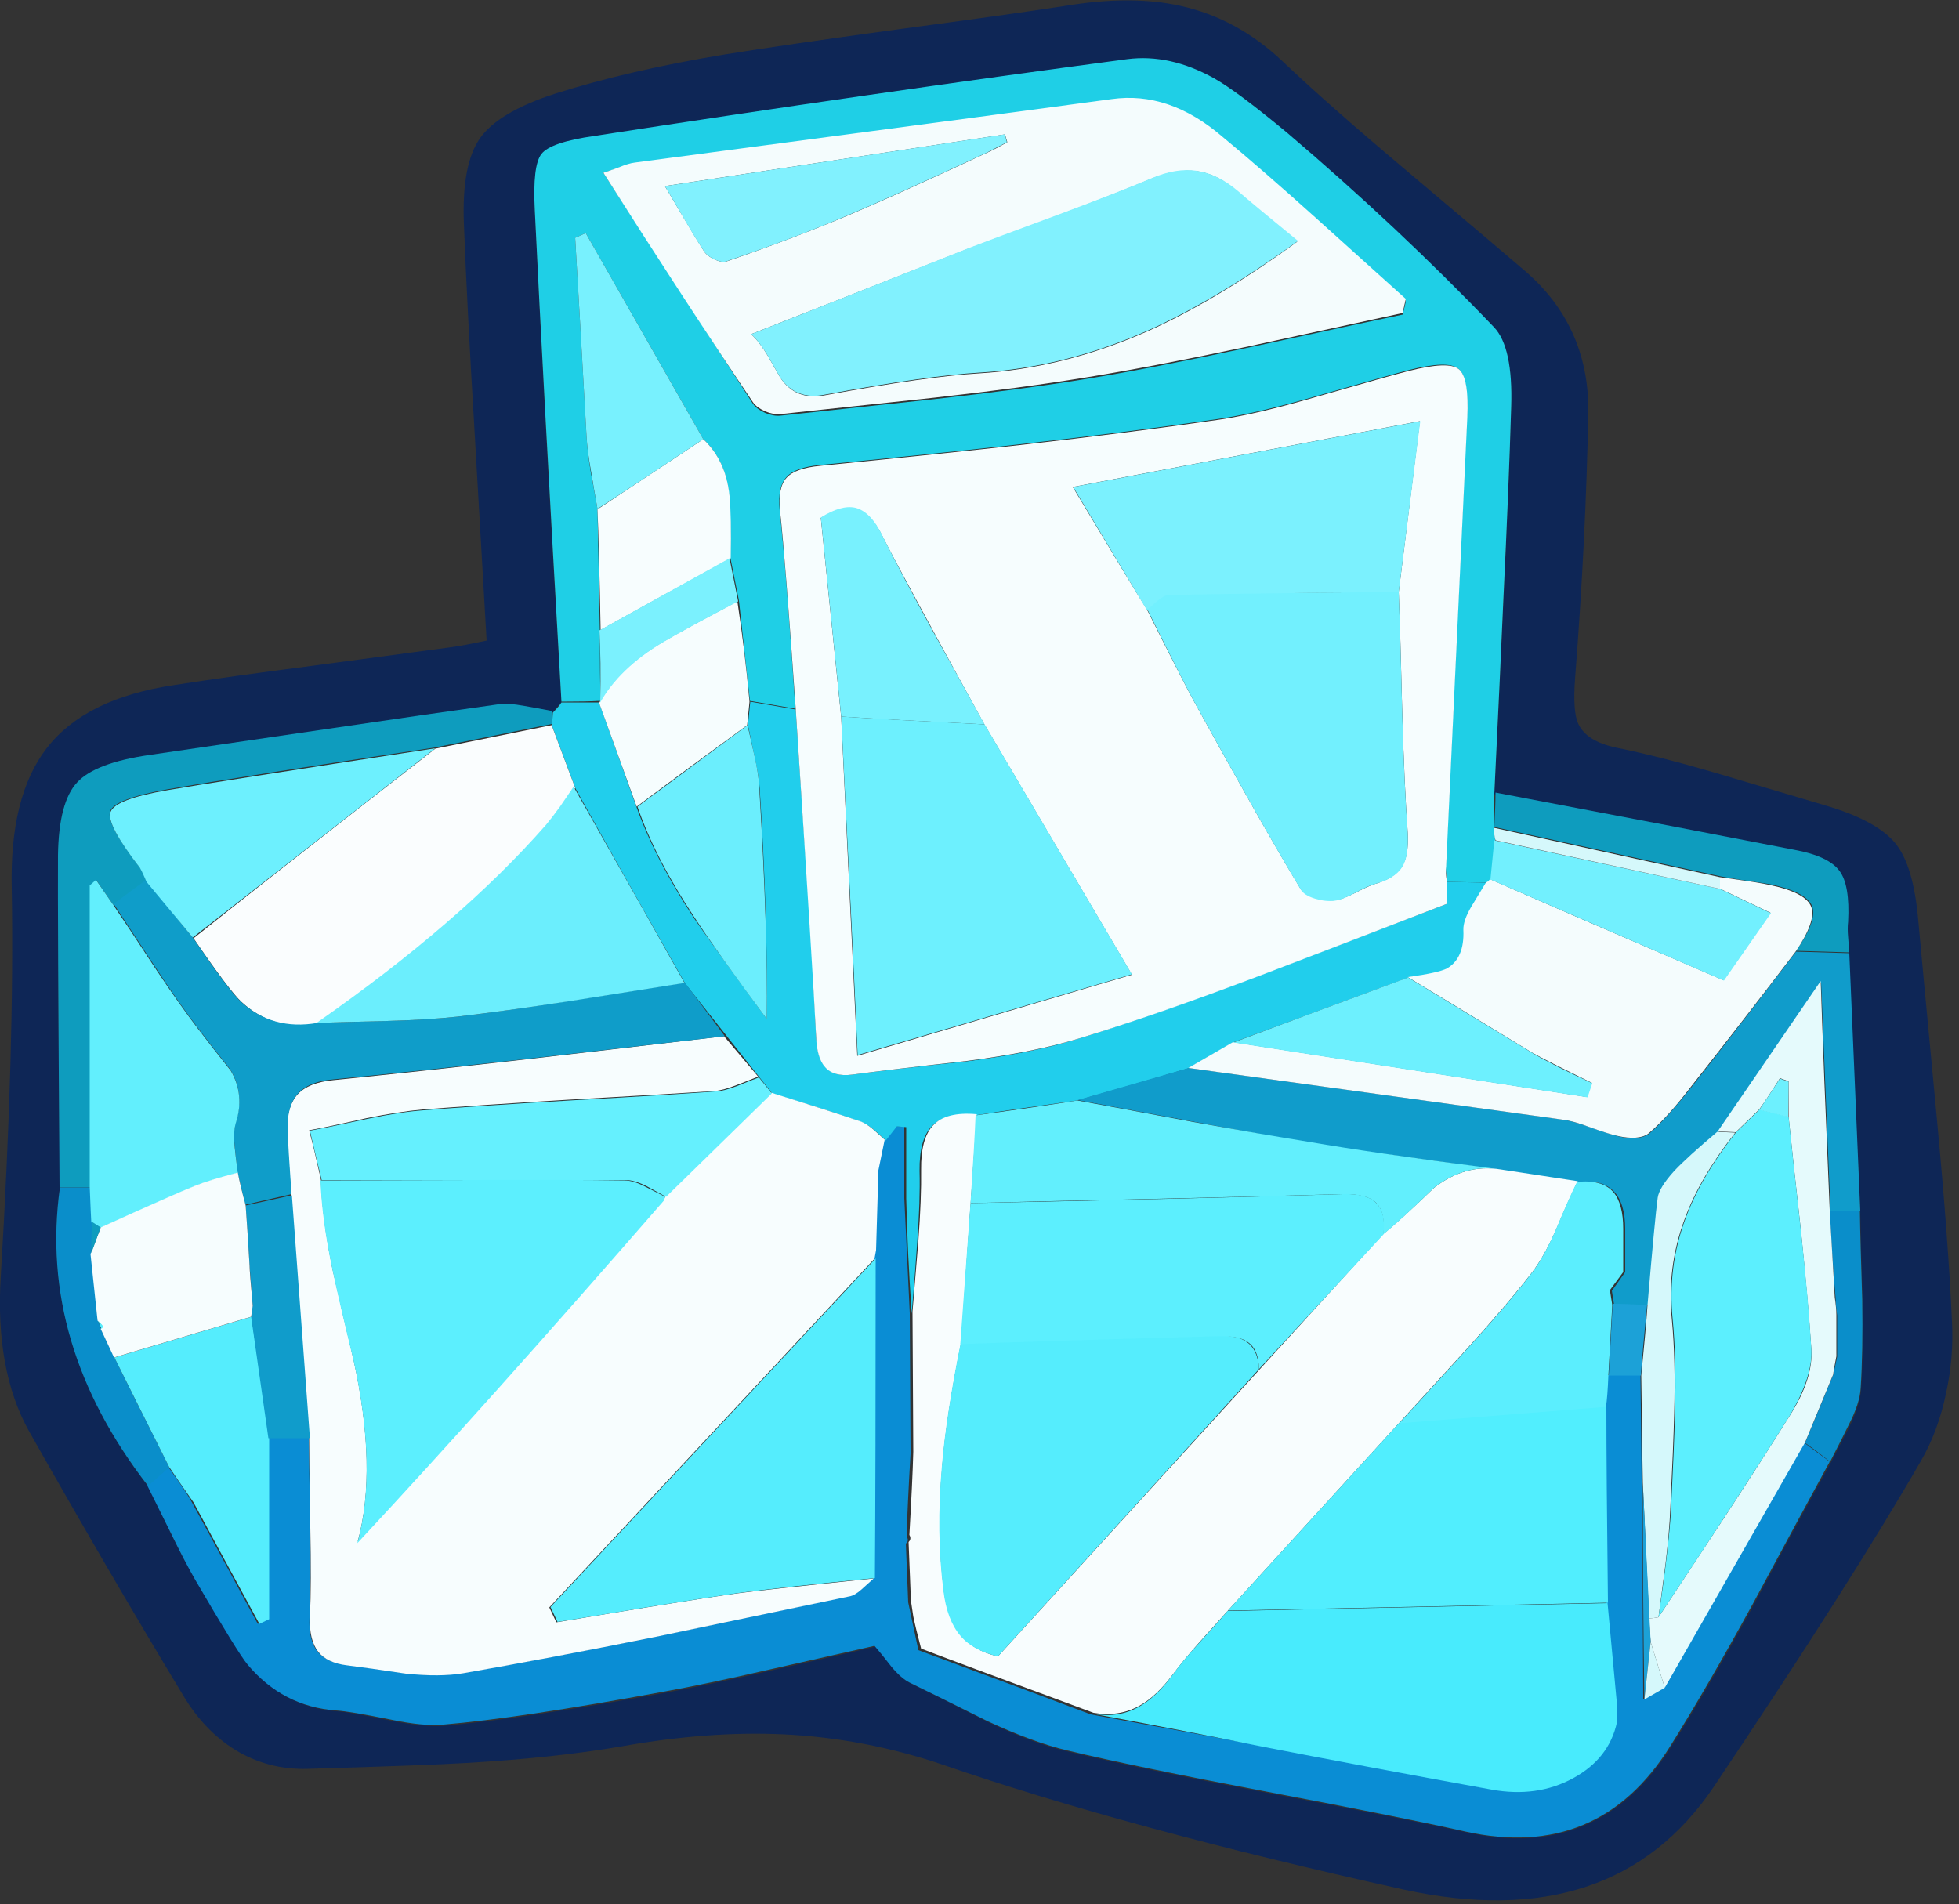
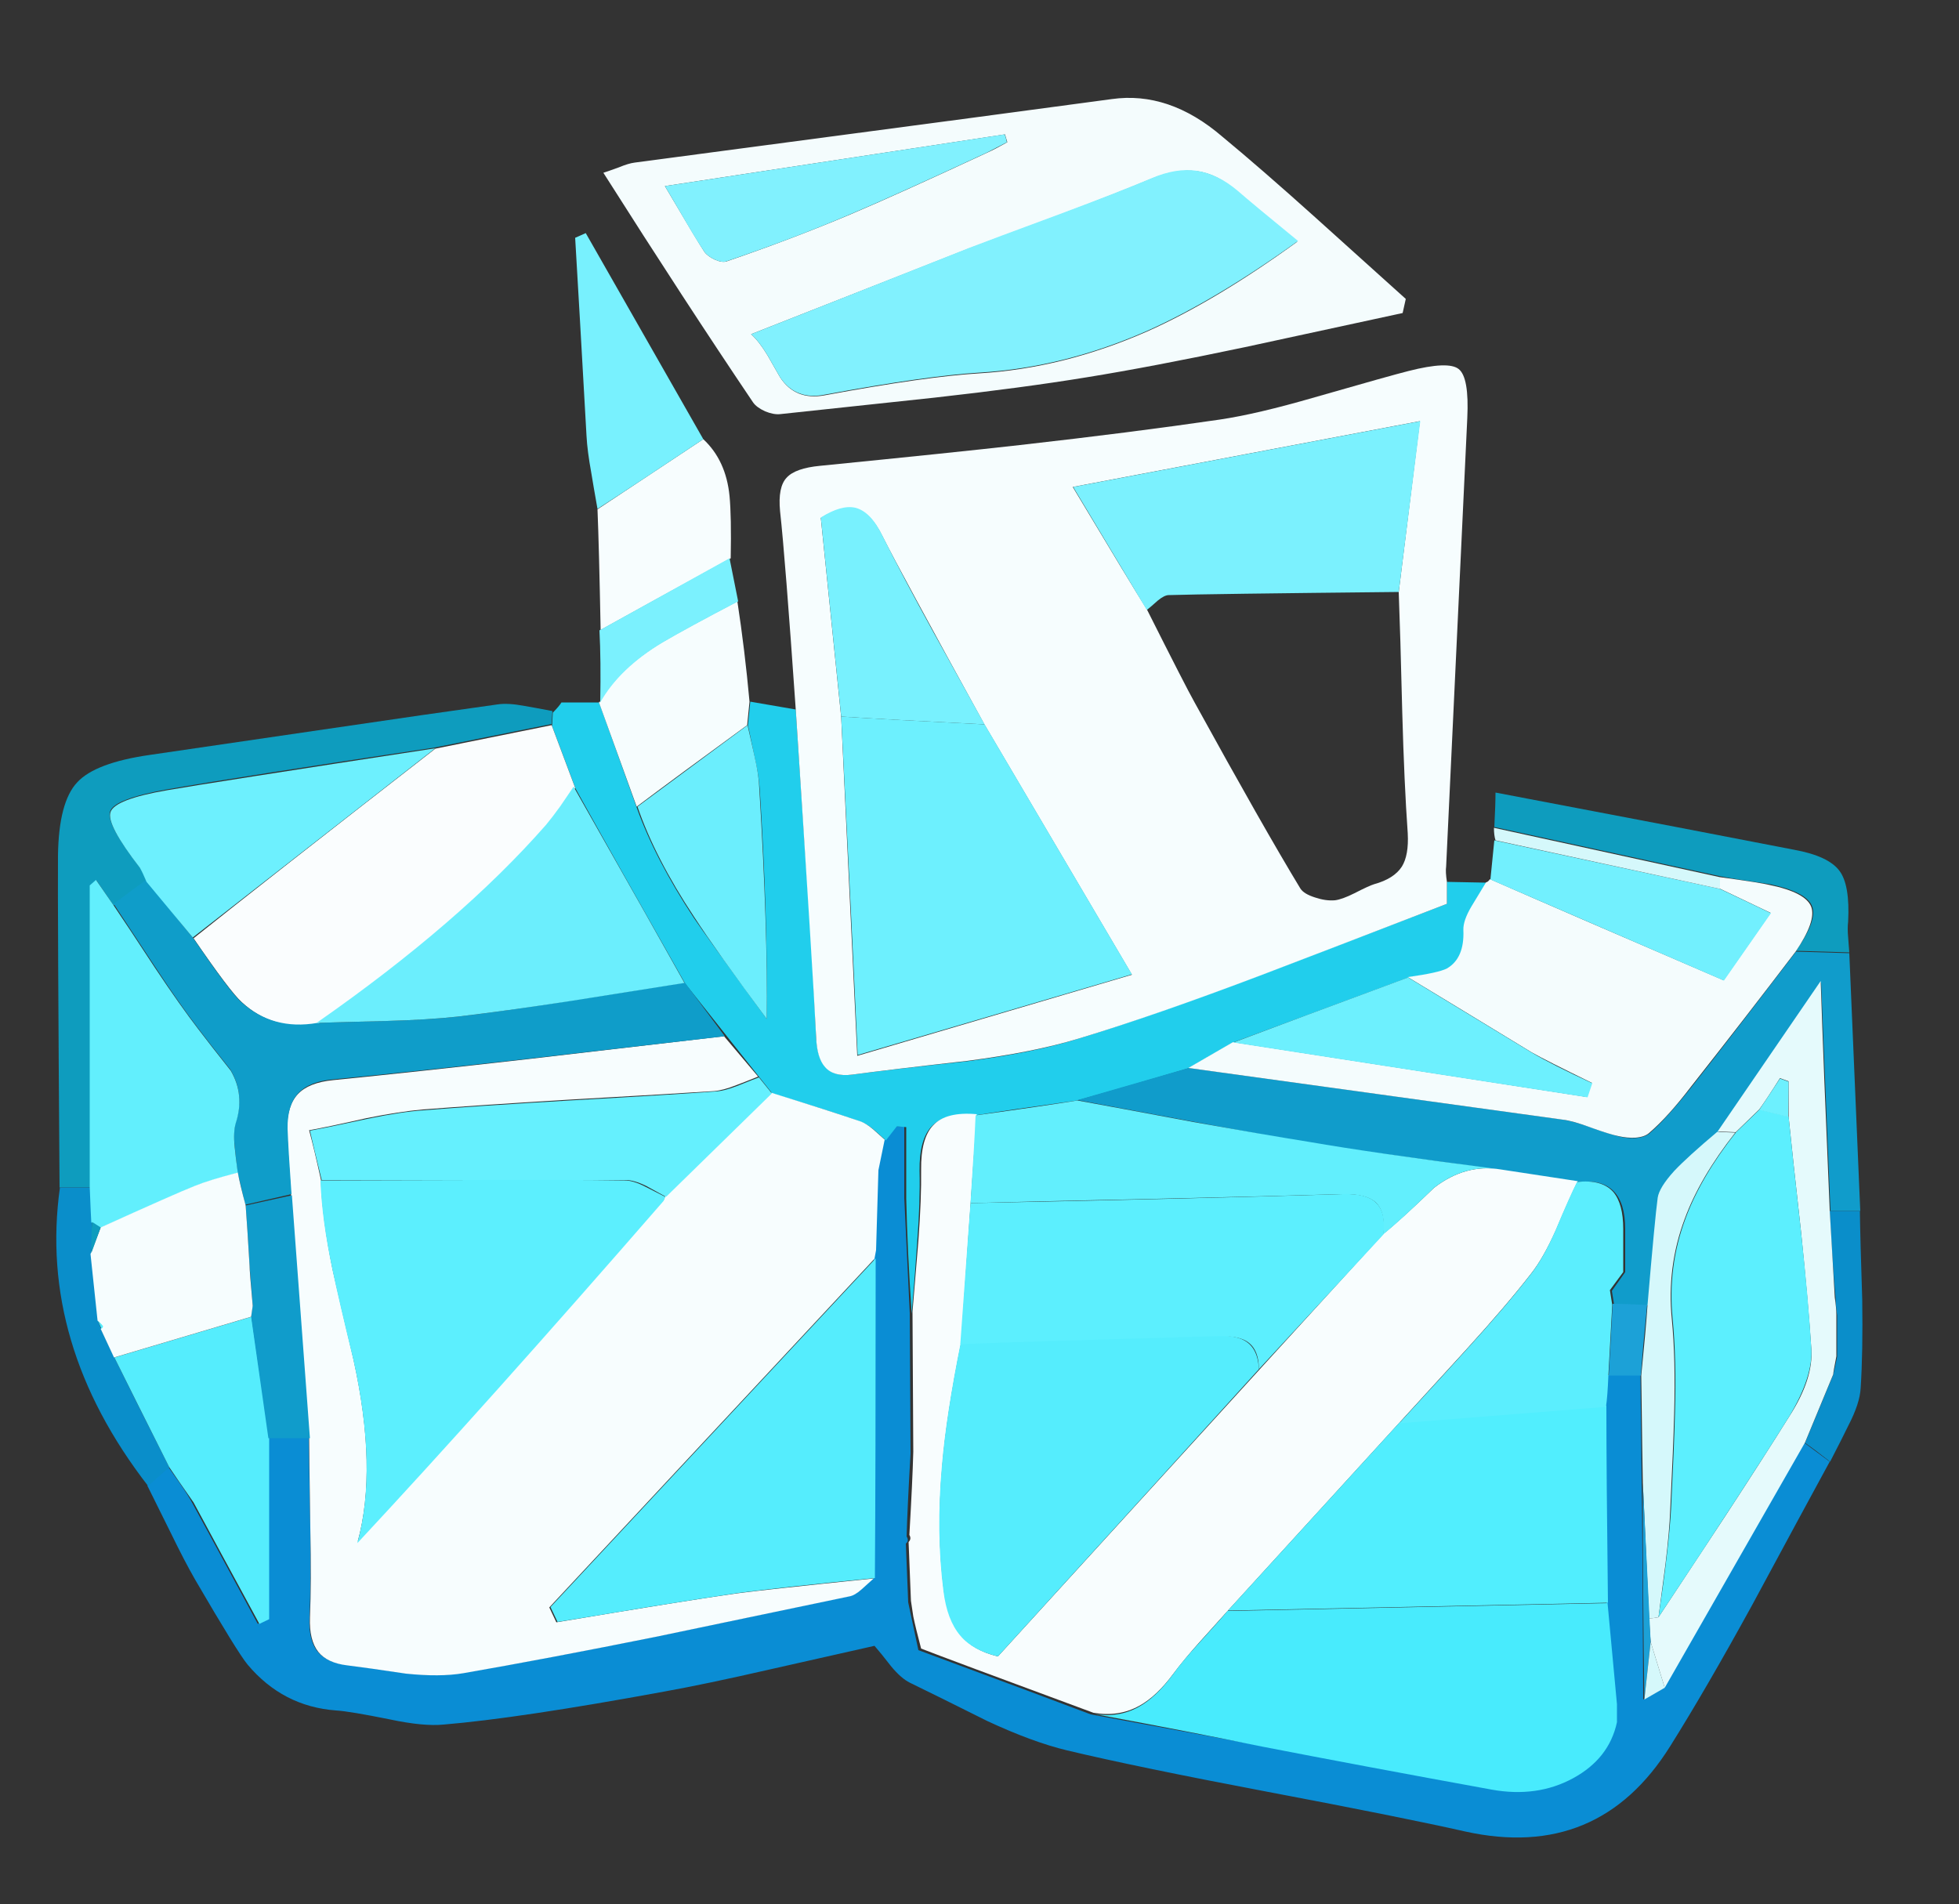
<svg xmlns="http://www.w3.org/2000/svg" xmlns:xlink="http://www.w3.org/1999/xlink" width="250" height="243" preserveAspectRatio="none">
  <rect width="100%" height="100%" fill="#333333" stroke="none" />
  <defs>
-     <path id="a" fill="#0E2656" d="M194.7 34.65q-2.25-1.95-15.65-13.25-9.55-8.05-15.35-13.55T150.65.75q-6.25-1.4-14.7 0-6.4 1-21.75 3.05-13.95 1.9-21.7 3.15-12.15 2-21.65 5-7.25 2.35-9.6 5.7t-2.05 10.9q.4 10.5 1.35 26.3.5 8.85 1.55 26.9-3.25.7-4.9.9L39.65 85q-10.5 1.35-17.55 2.45-11.25 1.7-16.15 8.05-4.75 6.15-4.45 17.95.35 20.35-1.4 49.4-.75 12 3.6 19.8 10.35 18.3 19.6 33.6 2.7 4.6 6.75 7.1 4.2 2.55 9.25 2.4 15.3-.45 20.2-.75 11.35-.65 20-2.15 11-1.95 20.55-1.5 10.35.5 20.35 3.9 23.5 8.1 58.7 15.9 26.8 5.85 39.6-13.1 17.7-26.4 26.5-41.7 2.15-3.75 3.15-8.55 1-4.6.75-9.15-.45-10.15-1.9-25.6-2.2-23.3-2.4-25.6-.6-6.95-2.9-9.8-2.4-2.95-9.1-4.9-8.75-2.6-13.15-3.9-7.8-2.3-13.25-3.4-3.95-.8-5-3.1-.7-1.55-.4-5.7 1.4-17.95 1.7-34.3 0-10.75-8-17.7m-30.55-17.7q14.4 12.35 26.5 24.9 2.45 2.55 2.2 10.2-.4 13.8-2.15 49.3 24.35 4.6 38.15 7.3 4.35.9 5.75 2.75 1.35 1.85 1.1 6.45l1.7 36.8q.05 3.75.3 11.3.1 6.7-.2 11.3-.1 1.95-1.45 4.75l-2.4 4.65q-3.4 6.1-9.95 18.35-5.95 10.85-10.45 17.95-9.25 14.65-26.1 10.9-7.65-1.7-25.45-5.05-16.35-3.1-25.35-5.25-4.4-1-10.2-3.75-6.6-3.35-9.9-4.95-1.15-.55-2.4-2.05-1.35-1.8-2.1-2.65-8.9 2.05-13.35 3.05-7.9 1.8-13.55 2.85-18.15 3.3-28.1 4.2-2.55.2-6.85-.65-5.25-1.1-6.85-1.2-6.8-.5-11.3-5.9-1.15-1.3-6.7-10.75-1.45-2.4-3.2-5.95-1.9-4.05-2.9-6.05-14.1-18.25-11.3-38.2-.3-28.3-.2-42.3 0-6.75 2.4-9.3 2.35-2.5 9.3-3.5 14.8-2.1 44.4-6.4 1.3-.2 3.45.25 1.2.2 3.55.65.3-.5 1.1-1.3-2-33.45-3.4-62.7-.3-5.7.85-7.15t6.75-2.35q40.55-6.3 68-9.8 5.5-.75 11.15 2.4 3.25 1.8 9.15 6.9" />
-     <path id="b" fill="#1FCFE6" d="M179.7 47.25q5.05-1.3 6.4-.2 1.35 1.05 1.1 6.2l-2.7 57.3q0 .6.2 2l5.1.1q.35-.15.5-.4l.5-5q0-.6-.2-1.6l.1-4.4q.8-16.45 1.15-24.7.7-14.45 1-24.6.25-7.65-2.2-10.2-12.2-12.75-26.5-24.9-6.35-5.25-9.2-6.85-5.65-3.15-11.1-2.45-32.7 4.35-68 9.8-5.6.8-6.75 2.3-1.15 1.45-.85 7.2 1 20.9 3.4 62.7 3.25 0 4.9-.1l.1.1q-.1-3.1-.1-9.2l-.3-15.4q-.55-3.1-.85-4.65-.45-2.75-.55-4.65-.95-16.9-1.45-25.3l1.35-.6 15 26.3q2.9 2.7 3.3 7.25.25 2.6.15 7.85l1.1 5.5 1.4 12.8 5.8 1q-1.1-16.9-2-25.3-.3-3.05.9-4.3 1.1-1.2 4.2-1.5 17.25-1.7 25.55-2.65 14.2-1.6 25.45-3.25 4.75-.7 12.05-2.8 10.45-3 12.05-3.4M167.8 27.9l11.6 10.45q0 .3-.4 1.8-1.55.3-20.1 4.3-12.2 2.6-20.2 3.9-8.3 1.35-19.55 2.6-13.05 1.4-19.55 2.1-.85.1-1.95-.35-1.1-.5-1.55-1.15-12.6-19.5-19.1-29.5.7-.2 2-.65 1.15-.4 2-.45 56.4-7.5 60.85-8.1 7.25-.9 14.15 4.8 4.8 3.95 11.8 10.25" />
    <path id="c" fill="#0A8DD4" d="m233.5 186.55-3.3-2.45q-6 10.4-17.85 31.3l-2.65 1.5q-.1-23.15-.2-27.7-.15-13.6-.15-13.7h-4.15q-.1.55-.35 4 0 12.55.15 25l1.2 12.9v2.3q-1 4.65-5.55 7.15-4.6 2.5-10.45 1.45-10-1.8-29.8-5.6l-21.2-3.9q-4.6-1.75-22-8.2l-1.3-6.1-.3-7.5q.45-.35.1-.9.1-3.7.5-10.6l-.1-17.9-.7-14.7v-9.1l-1.2-.1-1.4 1.8-.8 3.9-.3 10.2-.2 1.1v40.7q-.55.4-1.55 1.4-.95.8-1.65.9-16.3 3.45-24.5 5.15-14.15 2.85-24.7 4.65-3 .5-7.35.05-5-.75-7.45-1.05-2.6-.3-3.8-1.75-1.15-1.5-1-4.35.2-4.75.1-11.45-.15-7.65-.2-11.45h-5.3v23.1l-1.2.65q-7.4-13.7-8.4-15.5-.55-1-1.45-2.3l-1.55-2.2-2.7 2.35q1 2 3 6.05 1.75 3.6 3.1 5.95 5.45 9.35 6.7 10.85 4.5 5.35 11.3 5.85 1.7.1 6.9 1.15 4.25.9 6.8.65 9.6-.8 28.1-4.2 5.3-.95 13.6-2.85 10.8-2.45 13.3-3 .75.85 2.15 2.65 1.25 1.5 2.35 2.05 3.3 1.6 9.9 4.9 5.8 2.7 10.2 3.75 8.8 2.1 25.4 5.25 17.45 3.3 25.4 5.1 17 3.75 26.15-10.9 4.55-7.25 10.45-18 6.6-12.25 9.9-18.3" />
    <path id="d" fill="#21CEEC" d="M179.75 124.75q3.95-.55 5-1.1 2.25-1.3 2.1-4.9-.05-1.2 1.05-3.05.6-1 1.85-3.05l-5.1-.1v2.8q-15.8 6.05-23.55 9-13.9 5.25-23.45 8.2-5.7 1.8-14.25 2.9-9.8 1.05-14.65 1.7-2.25.3-3.4-.95-1.05-1.15-1.2-3.85-.35-8.55-1.2-20.9-.95-13.95-1.4-20.9l-5.8-1-.3 3 .85 4.05q.55 2.45.65 4.05 1.05 16.6.9 29.4-8-10.95-9.3-12.9-4.95-7.5-7.3-14.1l-4.8-13.4h-4.8q-.3.5-1.1 1.3l-.1 1.7 3 8q4.6 8.3 14 24.9l11.1 14q8.85 2.7 11.5 3.7.65.25 1.55 1 .5.45 1.45 1.3l1.4-1.8 1.2.1v9.1q.15 6.85.7 14.7.5-6.05.7-9.1.4-5.35.3-9.1-.05-4.05 1.55-5.7 1.65-1.75 5.55-1.4 3.7-.6 13-1.9 6.1-1.7 14.2-4.1l5.7-3.3z" />
    <path id="e" fill="#109CCB" d="m219.3 144.55 13.1-19.2 1.2 29.2h3.8l-1.4-32.9-6.8-.2q-8.85 11.6-13.35 17.3-3.2 4.05-5.35 5.9-.6.5-1.8.6-1.05.05-2.05-.2-1.1-.25-3.6-1.15-2.25-.8-3.55-1-31.9-4.4-47.8-6.6-9.5 2.75-14.2 4.1 9.95 1.85 29.8 5.55 3.5.55 24.4 3.4l9.8 1.5q5.9-.65 5.9 6v5.5l-1.7 2.4.3 1.85h4.4q1-11.6 1.3-13.7.15-1.5 2.1-3.35.65-.7 5.5-5" />
    <path id="f" fill="#0E9CBE" d="M70.5 90.75q-2.35-.45-3.55-.65-2.1-.4-3.45-.2-8.3 1.15-22.2 3.2-16.65 2.45-22.2 3.25-6.95 1-9.25 3.5-2.35 2.5-2.45 9.3-.05 7.05.2 42.4h3.9v-38.5l.8-.7 2.2 3.2 4.2-3.1-.4-.95q-.25-.55-.5-.85-4.3-5.55-3.75-7.1.55-1.6 7.25-2.8 9.5-1.65 34.2-5.35l14.9-3z" />
    <path id="g" fill="#0E9CBE" d="m236 121.55-.15-1.95q-.1-1.15 0-1.95.25-4.7-1.1-6.5-1.4-1.9-5.8-2.7-11.25-2.2-38.1-7.3 0 1.5-.15 4.4l28.9 6.3q2.1.4 6.3 1 4.65 1 5.35 2.8t-2.05 5.7z" />
    <path id="h" fill="#0A8ECA" d="M11.55 151.55h-3.9q-2.8 19.95 11.25 38.1l2.7-2.4q-4.7-9.3-7-14l-1.7-3.6q-.05-.25-.4-1.1l-.85-8.5q.1-1.4.1-4z" />
    <path id="i" fill="#0A8ECA" d="M233.5 154.55q.3 6 .75 11.1 0 .8.2 2.2v5.3l-.5 2.3-3.6 8.7q1.1.75 3.2 2.4 1.6-3.1 2.35-4.65 1.45-2.8 1.55-4.75.3-4.6.2-11.3-.25-7.55-.3-11.3z" />
    <path id="j" fill="#F6FDFE" d="M186.15 47.1q-1.3-1.05-6.4.25-2.2.55-11.95 3.35-7.4 2.15-12.15 2.85-11.3 1.65-25.5 3.25-8.4.95-25.5 2.65-3.15.3-4.25 1.5-1.15 1.2-.85 4.3.65 5.85 2 25.3 2.25 34.4 2.6 41.8.1 2.7 1.15 3.85 1.1 1.25 3.45.95 4.85-.65 14.65-1.75 8.5-1.1 14.25-2.85 9.75-2.95 23.45-8.15 7.75-2.95 23.55-9.05v-2.8q-.2-1.3-.1-1.95 2.65-56.35 2.7-57.25.25-5.2-1.1-6.25m-4.95 6.65q-.3 2.45-2.7 21.8.2 5.1.45 15.35.25 9.1.7 15.45.15 2.8-.75 4.25-1 1.55-3.55 2.25-.65.2-2.5 1.15-1.6.8-2.5.9-1.15.1-2.5-.35-1.45-.45-1.9-1.15-4.7-7.75-13.5-23.75-1.1-1.95-6.1-11.9-1.9-3-9.45-15.6zm-73.85 37.8-2.6-25.45q2.65-1.6 4.35-1.2 2 .45 3.55 3.6 2.3 4.55 13 24l18.8 31.9-35.05 10.35z" />
    <path id="k" fill="#F4FCFD" d="m179 39.95.4-1.8q-7.7-6.95-11.6-10.45-6.9-6.2-11.8-10.25-6.8-5.85-14.15-4.8-5.4.75-60.85 8.1-.8.1-2 .6-1.65.6-2 .7 10.5 16.55 19.1 29.3.45.65 1.55 1.15 1.1.45 1.95.35l19.65-2.1q11.2-1.25 19.45-2.6 8.35-1.35 20.2-3.85 6.75-1.45 20.1-4.35m-26.25-18.1q2.65.35 5.1 2.6 2.5 2.2 7.7 6.4-10.4 7.55-19.15 11.45-10.7 4.7-21.45 5.35-6.75.4-19.7 2.8-3.75.7-5.7-2.3-1.05-1.85-1.6-2.8-1.05-1.75-2.1-2.7 26.7-10.5 27.7-10.9 1.35-.5 11.7-4.35 7.05-2.65 11.6-4.55 3.25-1.35 5.9-1m-24.2-3.7q-1.6.9-2.5 1.3-11.6 5.4-17.5 7.9-7.6 3.2-15.8 6-.55.2-1.5-.2-.95-.45-1.35-1-.75-1.1-5.05-8.4l43.4-6.6z" />
    <path id="l" fill="#F4FCFD" d="M231.15 115.75q-.7-1.85-5.3-2.8-1.2-.3-6.35-1l-.05 1.45 6.5 3.1-6 8.6q-20-8.6-29.8-12.9-.3.4-.5.4-1.25 2.05-1.85 3.05-1.1 1.85-1.05 3.05.15 3.6-2.1 4.9-1.05.55-5 1.1 5.3 3.2 15.8 9.6 1.75 1 7.7 3.9l-.65 1.8-45.15-7-5.7 3.3q15.9 2.2 47.8 6.6 1.3.15 3.55 1 2.5.9 3.55 1.1 1.1.25 2.15.2 1.2-.1 1.75-.6 2.4-2.05 5.3-5.85 7.05-8.95 13.4-17.3 2.65-3.9 2-5.7" />
    <path id="m" fill="#F6FDFE" d="M95.65 89.55q-.6-6.6-1.55-12.8-6.5 3.4-9.65 5.25-5.5 3.3-7.95 7.65l-.1-.1 4.85 13.4q4.65-3.5 14.1-10.4z" />
    <path id="n" fill="#F7FDFE" d="M93.25 71.25q.1-5.35-.15-7.95-.45-4.55-3.35-7.25L76.25 65q.2 4.9.4 15.4 5.5-3.05 16.6-9.15" />
    <path id="o" fill="#78F1FE" d="m74.75 29.75-1.35.6q.5 8.4 1.45 25.3.1 1.9.6 4.65.25 1.55.8 4.65 4.5-2.9 13.5-8.9z" />
    <path id="p" fill="#72F0FE" d="m220 125.15 6-8.6q-.8-.4-6.5-3.1-.5-.1-28.8-6.2l-.5 5z" />
    <path id="q" fill="#7BF1FE" d="M84.55 82q3.15-1.85 9.65-5.25l-1.1-5.5-16.6 9.2q.2 3.75.1 9.2 2.45-4.35 7.95-7.65" />
    <path id="r" fill="#D5F8FB" d="M219.5 113.45v-1.5l-28.85-6.3q0 .95.2 1.6z" />
-     <path id="s" fill="#F7FDFE" d="M67.55 135.15q-14.5 1.65-25 2.7-3.15.3-4.55 1.8t-1.35 4.5q0 1.4.5 8.4l2.3 31q0 1.5.15 11.45.15 7-.05 11.45-.1 2.85 1.05 4.35 1.15 1.45 3.75 1.75 2.45.3 7.45 1.05 4.35.45 7.3-.05 10.4-1.8 24.6-4.65 8.2-1.7 24.65-5.15.7-.1 1.6-.9 1.5-1.35 1.55-1.4-14.5 1.5-17.4 1.9-6.15.85-23.1 3.7l-.9-1.9 41.5-44.5.2-1.1.3-10.2.8-3.9q-.95-.85-1.45-1.3-.9-.75-1.55-1-3.8-1.3-11.5-3.7l-13.5 13.2-.15.4q-25.3 29-39.1 43.7 2.55-9.3-.55-23.3-1.8-7.6-2.65-11.4-1.35-6.6-1.5-11.5-.85-3.9-1.5-6.3 2.5-.45 7.35-1.55 4.25-.85 7.15-1.1 7-.55 18.6-1.25 14.1-.8 18.6-1.1 1.15-.1 2.8-.75.95-.35 2.8-1.1l-4.35-5.15q-16.55 1.95-24.85 2.9" />
+     <path id="s" fill="#F7FDFE" d="M67.55 135.15q-14.5 1.65-25 2.7-3.15.3-4.55 1.8t-1.35 4.5q0 1.4.5 8.4l2.3 31q0 1.5.15 11.45.15 7-.05 11.45-.1 2.85 1.05 4.35 1.15 1.45 3.75 1.75 2.45.3 7.45 1.05 4.35.45 7.3-.05 10.4-1.8 24.6-4.65 8.2-1.7 24.65-5.15.7-.1 1.6-.9 1.5-1.35 1.55-1.4-14.5 1.5-17.4 1.9-6.15.85-23.1 3.7l-.9-1.9 41.5-44.5.2-1.1.3-10.2.8-3.9q-.95-.85-1.45-1.3-.9-.75-1.55-1-3.8-1.3-11.5-3.7l-13.5 13.2-.15.4q-25.3 29-39.1 43.7 2.55-9.3-.55-23.3-1.8-7.6-2.65-11.4-1.35-6.6-1.5-11.5-.85-3.9-1.5-6.3 2.5-.45 7.35-1.55 4.25-.85 7.15-1.1 7-.55 18.6-1.25 14.1-.8 18.6-1.1 1.15-.1 2.8-.75.95-.35 2.8-1.1l-4.35-5.15" />
    <path id="t" fill="#F8FDFE" d="M191.5 149.25q-4.5-.75-8.5 2.35-4.25 4.1-6.5 5.9l-49.15 53.9q-3.15-.75-4.75-2.7t-2.15-5.7q-.95-7.45-.2-15.95.55-6.55 2.4-15.65l2-29.2q-3.9-.35-5.55 1.4-1.6 1.65-1.55 5.7.05 3.65-.35 9.05-.25 3.05-.75 9.05l.1 17.9q-.1 3.7-.5 10.6.3.5-.1.9l.3 7.5.3 2q.3 1.45 1 4.1 3.05 1.2 22 8.2 3.25.55 5.85-.9 2.2-1.2 4.35-4.1 1.3-1.75 3.4-4.1 2.4-2.65 3.6-4l21.9-24q5.65-6.2 8.5-9.3 5.05-5.55 8.2-9.6 1.6-2 3.25-5.7 1.75-4.15 2.75-6.15z" />
    <path id="u" fill="#48EBFD" d="M139.65 218.75q13.505 2.512 20.85 4.05 13.1 2.55 29.85 5.6 5.8 1.05 10.4-1.45t5.6-7.15v-2.3q-1.1-11.8-1.2-12.9l-48.5 1q-.6.75-3.55 4-2.25 2.45-3.45 4.15-2.15 2.9-4.35 4.1-2.519 1.405-5.65.9" />
    <path id="v" fill="#51EEFE" d="m205 179.4-26.4 2.15-21.9 24 48.5-1q-.2-16.7-.2-25.15" />
    <path id="w" fill="#55EDFD" d="M82.7 205.1q7.15-1.15 11.55-1.8 5.8-.75 17.4-1.9.1-13.55.1-40.8l-41.5 44.5.9 1.9q2.55-.4 11.55-1.9" />
    <path id="x" fill="#E5FAFC" d="m232.35 125.2-13.15 19.2 2.3.1 3-2.9q.95-1.3 2.65-4l1.1.4v4.5q.5 4.95 1.6 14.8.9 8.8 1.3 14.8.3 3.85-2.8 8.65-3.25 5.2-8.25 12.85-2.8 4.25-8.45 12.8-.8.15-1.2.15.15 2.5.2 3l1.8 5.85 17.9-31.3 3.6-8.7q0-.25.4-2.3v-5.3q0-.8-.2-2.2l-.65-11.2q-.8-18.6-1.15-29.2" />
    <path id="y" fill="#55EDFD" d="M21.6 187.25q1 1.5 3.1 4.5 2.8 5.2 8.4 15.5l1.25-.6v-23.1l-2.25-15.5-17.5 5.2q2.3 4.65 7 14" />
    <path id="z" fill="#5BEEFE" d="M201.25 150.85q-1 2-2.75 6.2-1.6 3.65-3.25 5.7-3.1 4-8.15 9.55-2.85 3.15-8.55 9.35l26.4-2.1q.2-1.35.3-3.9l.5-9.1-.3-1.9 1.7-2.3v-5.5q0-3.2-1.25-4.7-1.45-1.65-4.65-1.3" />
    <path id="A" fill="#D5F8FB" d="m221.45 144.55-2.3-.1q-3.8 3.2-5.5 5-1.9 2.1-2.1 3.4-.35 2.55-1.3 13.7-.2 3-.8 9 .15 11.4.2 13.7l.8 17.3q.4 0 1.2-.15.6-4.55.9-6.85.5-4.15.6-6.9.4-8.1.5-12.2.2-7-.3-12.1-.65-6.65 1.65-12.8 1.95-5.3 6.45-11" />
    <path id="B" fill="#109CCB" d="M34.25 183.55h5.3l-2.3-31-5.9 1.3q.2 2.55.5 7.7l.4 5.1q-.1.3-.2 1.4z" />
    <path id="C" fill="#1CA1D7" d="M210.2 166.55q-2.85-.15-4.4-.15l-.5 9.15h4.1q.2-3 .8-9" />
    <path id="D" fill="#1CA1D7" d="m209.85 216.9.8-7.35-1-20.3q0 15.45.2 27.65" />
    <path id="E" fill="#D5F8FB" d="m209.85 216.9 2.6-1.5-1.8-5.85z" />
    <path id="F" fill="#FAFDFE" d="m70.4 92.55-14.85 3Q33.5 112.7 24.7 119.75q4.65 6.8 6.15 8.15 4.05 3.75 9.75 2.75 18.6-13.15 29.3-25.3.8-.9 1.85-2.35 1.1-1.65 1.65-2.45z" />
    <path id="G" fill="#0F9DC9" d="M42.6 137.75q10.25-1 25-2.65l24.9-2.85-5.1-6.85q-9.65 1.55-14.5 2.3-8.5 1.35-14.5 2.05-3.65.4-8.9.55-6 .15-9 .25-5.75 1-9.8-2.75-1.45-1.35-6.1-8.15-2.7-3.25-5.9-7.4l-4.2 3.1 5.3 8.05q3.15 4.8 5.5 7.85 1.35 1.8 4.1 5.25 1.85 3.15.7 6.65-.35 1.15-.15 3.1.1 1.1.35 3.3l1 4.2q2-.45 5.9-1.35-.4-5.55-.5-8.35-.05-3 1.35-4.5 1.4-1.55 4.55-1.8" />
    <path id="H" fill="#6BEEFD" d="M73.2 100.4q-.15.2-1.7 2.5-1.05 1.45-1.8 2.35-10.95 12.5-29.3 25.3 3-.1 9-.25 5.25-.15 8.95-.55 6-.7 14.5-2 4.8-.75 14.5-2.3-3.2-5.75-14.15-25.05" />
    <path id="I" fill="#62EFFD" d="M183 151.6q3.647-2.826 7.7-2.45-15.696-2.034-23.55-3.4-6.2-1-14.85-2.55-9.85-1.85-14.8-2.75-4.3.7-13 1.9-.15 3.7-.65 11.2 7.05-.2 23.75-.55 15.25-.35 23.75-.6 3-.05 4.2 1.05 1.3 1.2.95 4.1 2.25-1.8 6.5-5.95" />
    <path id="J" fill="#65F0FE" d="M72.65 140.45q-11.85.7-18.6 1.25-2.9.2-7.2 1.1-4.85 1.05-7.3 1.5.3 1.4 1.5 6.3h38.8q1.05 0 2.6.75.85.45 2.55 1.4l13.5-13.2-1.65-2.05q-.3.1-2.8 1.1-1.65.65-2.8.7-5.3.4-18.6 1.15" />
    <path id="K" fill="#6BEEFD" d="m96.3 96.55-.9-4-14.05 10.4q2.25 6.55 7.25 14.1 2.9 4.45 9.25 13 .15-11.3-.95-29.4-.05-1.7-.6-4.1" />
    <path id="L" fill="#6DF0FE" d="m202.6 140.05.6-1.8q-5.2-2.4-7.7-3.9-10.6-6.45-15.8-9.6-14.85 5.5-22.3 8.3z" />
    <path id="M" fill="#62EFFD" d="m14.5 115.55-2.25-3.25-.8.7v38.5q.15 3.75.2 4.5.3.25 1.2.7 8-3.6 12-5.3 1.75-.7 5.5-1.7-.3-2.2-.4-3.3-.2-1.95.15-3.1 1.15-3.55-.65-6.65-2.7-3.4-4.1-5.25-2.35-3.05-5.55-7.85-3.5-5.35-5.3-8" />
    <path id="N" fill="#6DF0FE" d="M21.35 100.85q-6.7 1.15-7.25 2.8-.55 1.55 3.75 7.1.35.6.85 1.8l5.9 7.1q20.65-16.1 30.95-24.15-28.75 4.4-34.2 5.35" />
    <path id="O" fill="#F6FDFE" d="M30.35 149.65q-3.65.95-5.5 1.7-2.5 1-12 5.3l-1.3 3.4.9 8.5q.55.55.6.7l-.2.35 1.7 3.65 17.5-5.2.2-1.4q-.4-4.45-.4-5.1-.3-5.1-.5-7.7-.75-2.8-1-4.2" />
    <path id="P" fill="#0E9CBE" d="m12.85 156.65-1.1-.7q-.1 1.4-.1 4z" />
    <path id="Q" fill="#55EDFD" d="m12.5 168.55.45 1.05q.2-.2.2-.35-.1-.15-.65-.7" />
    <path id="R" fill="#6DF0FE" d="M125.65 92.45q-12.1-.6-18.3-1 1.45 28.65 2.1 43.2l35-10.3z" />
-     <path id="S" fill="#72F0FE" d="M178.95 91q-.25-10.3-.45-15.45l-29.35.2q-.65.05-1.45.75-.9.8-1.35 1.15 5.2 10.45 6.1 12 8.8 16 13.5 23.8.4.8 1.9 1.25 1.35.4 2.5.25.9-.1 2.5-.95 1.8-.95 2.5-1.15 2.6-.65 3.6-2.2.85-1.4.7-4.3-.45-6.25-.7-15.35" />
    <path id="T" fill="#7BF1FE" d="m178.5 75.55 2.75-21.8-44.3 8.4 9.4 15.7q.45-.35 1.4-1.2.85-.7 1.4-.7 4.9-.15 29.35-.4" />
    <path id="U" fill="#78F1FE" d="M119.05 80.55q-3.85-7-6.4-12.1-1.5-3.15-3.5-3.65-1.8-.4-4.4 1.25.9 8.7 2.6 25.4 6.1.4 18.3 1-4.4-7.95-6.6-11.9" />
    <path id="V" fill="#81F1FE" d="M125.05 47.55q10.75-.65 21.4-5.35 8.7-3.9 19.2-11.45-5.75-4.7-7.7-6.4-2.55-2.15-5.2-2.55t-5.8.95q-4.4 1.85-11.65 4.55-9.2 3.4-11.65 4.35-17.9 7.1-27.8 11 1.05.95 2.1 2.7.55.95 1.6 2.8 2 3 5.8 2.2 12.95-2.4 19.7-2.8" />
    <path id="W" fill="#81F1FE" d="m126 19.45 2.5-1.3q-.15-.7-.3-1l-43.35 6.6q.4.65 2.7 4.6 1.4 2.4 2.35 3.8.4.55 1.35 1 .95.4 1.45.2 8.55-2.9 15.8-6 5.9-2.5 17.5-7.9" />
    <path id="X" fill="#5CEFFE" d="M40.9 150.65q.15 4.9 1.55 11.5.8 3.8 2.65 11.4 3.1 14 .5 23.4 16.45-17.65 39.1-43.7l.2-.5q-1.7-.85-2.55-1.3-1.55-.8-2.65-.8-7.7-.1-19.35-.05z" />
    <path id="Y" fill="#55EDFD" d="M160.65 174.75q-.1-2.75-1.9-3.7-1.2-.65-3.9-.65l-32.25 1q-1.85 9.2-2.4 15.7-.75 8.55.2 15.95.45 3.7 2.15 5.7 1.6 1.9 4.8 2.65 22.3-24.5 33.3-36.65" />
    <path id="Z" fill="#5CEFFE" d="M176.55 157.55q.35-2.9-1-4.1-1.2-1.15-4.2-1.05-19.6.6-47.5 1.15l-1.3 18q10.4-.4 32.2-1 2.8-.15 4.1.5 1.8.9 1.8 3.7z" />
    <path id="aa" fill="#5CEFFE" d="m228.25 142.5-3.7-.9-3 2.9q-4.5 5.7-6.45 11-2.3 6.15-1.65 12.8.5 5.1.3 12.1-.1 4.1-.5 12.2-.25 4.65-1.6 13.8 11.3-17 16.7-25.65 3.05-5.1 2.8-8.65-.35-6.05-1.3-14.8-1.1-9.85-1.6-14.8" />
    <path id="ab" fill="#6DF0FE" d="m228.2 142.55.05-4.5-1.1-.4q-1.75 2.7-2.65 4z" />
  </defs>
  <use xlink:href="#a" />
  <use xlink:href="#b" />
  <use xlink:href="#c" />
  <use xlink:href="#d" />
  <use xlink:href="#e" />
  <use xlink:href="#f" />
  <use xlink:href="#g" />
  <use xlink:href="#h" />
  <use xlink:href="#i" />
  <use xlink:href="#j" />
  <use xlink:href="#k" />
  <use xlink:href="#l" />
  <use xlink:href="#m" />
  <use xlink:href="#n" />
  <use xlink:href="#o" />
  <use xlink:href="#p" />
  <use xlink:href="#q" />
  <use xlink:href="#r" />
  <use xlink:href="#s" />
  <use xlink:href="#t" />
  <use xlink:href="#u" />
  <use xlink:href="#v" />
  <use xlink:href="#w" />
  <use xlink:href="#x" />
  <use xlink:href="#y" />
  <use xlink:href="#z" />
  <use xlink:href="#A" />
  <use xlink:href="#B" />
  <use xlink:href="#C" />
  <use xlink:href="#D" />
  <use xlink:href="#E" />
  <use xlink:href="#F" />
  <use xlink:href="#G" />
  <use xlink:href="#H" />
  <use xlink:href="#I" />
  <use xlink:href="#J" />
  <use xlink:href="#K" />
  <use xlink:href="#L" />
  <use xlink:href="#M" />
  <use xlink:href="#N" />
  <use xlink:href="#O" />
  <use xlink:href="#P" />
  <use xlink:href="#Q" />
  <use xlink:href="#R" />
  <use xlink:href="#S" />
  <use xlink:href="#T" />
  <use xlink:href="#U" />
  <use xlink:href="#V" />
  <use xlink:href="#W" />
  <use xlink:href="#X" />
  <use xlink:href="#Y" />
  <use xlink:href="#Z" />
  <use xlink:href="#aa" />
  <use xlink:href="#ab" />
</svg>